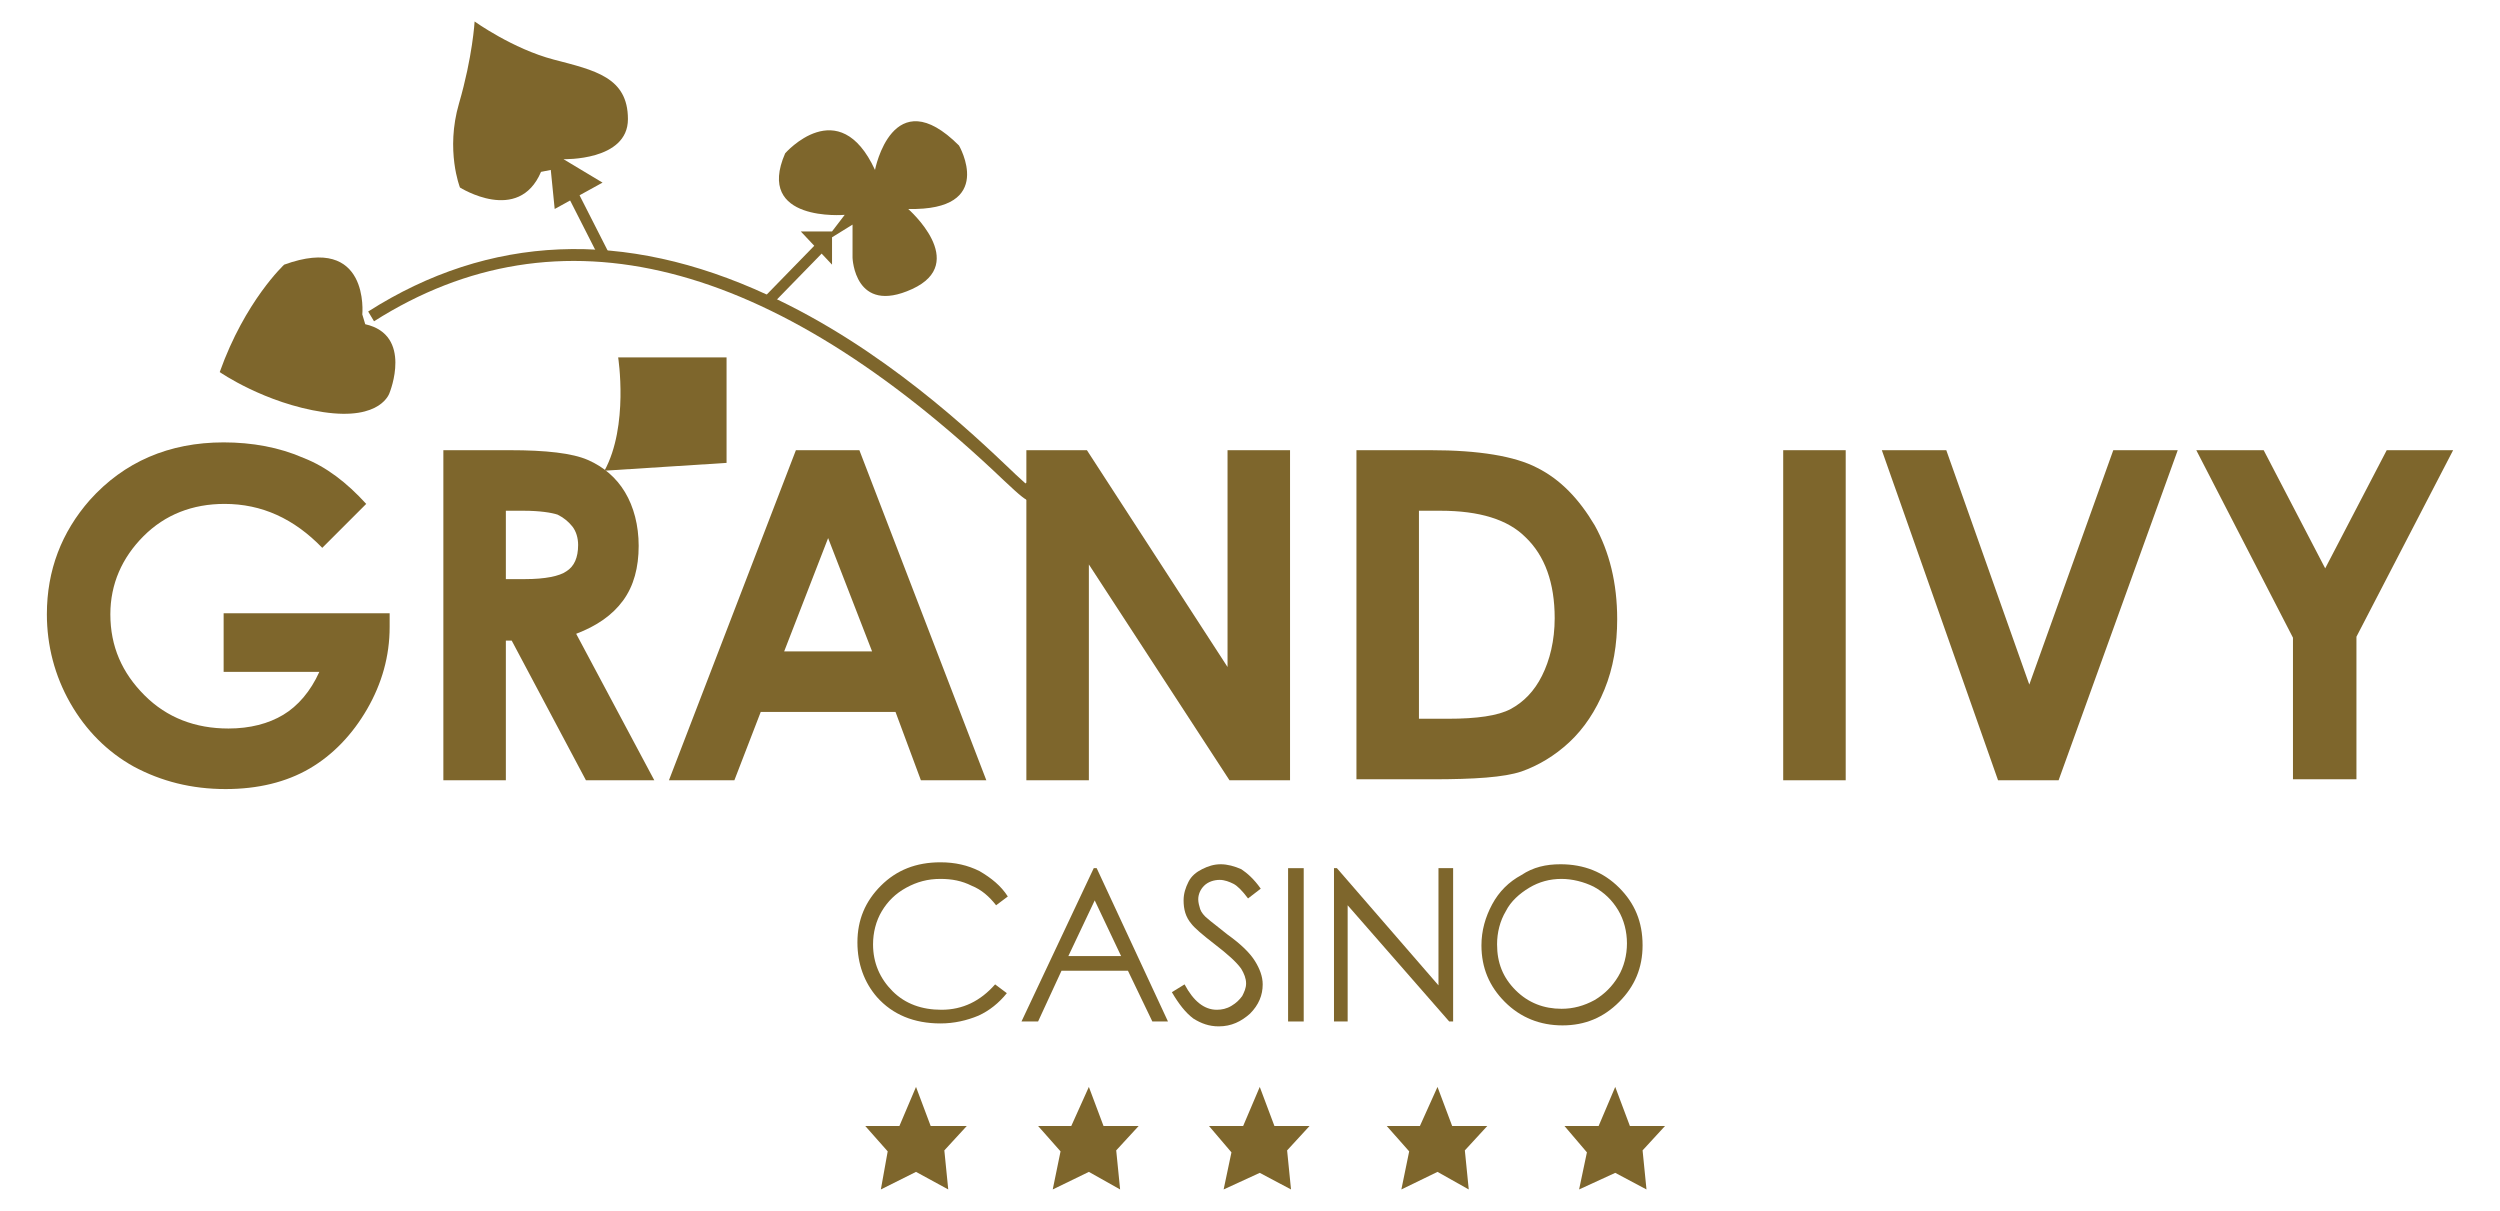
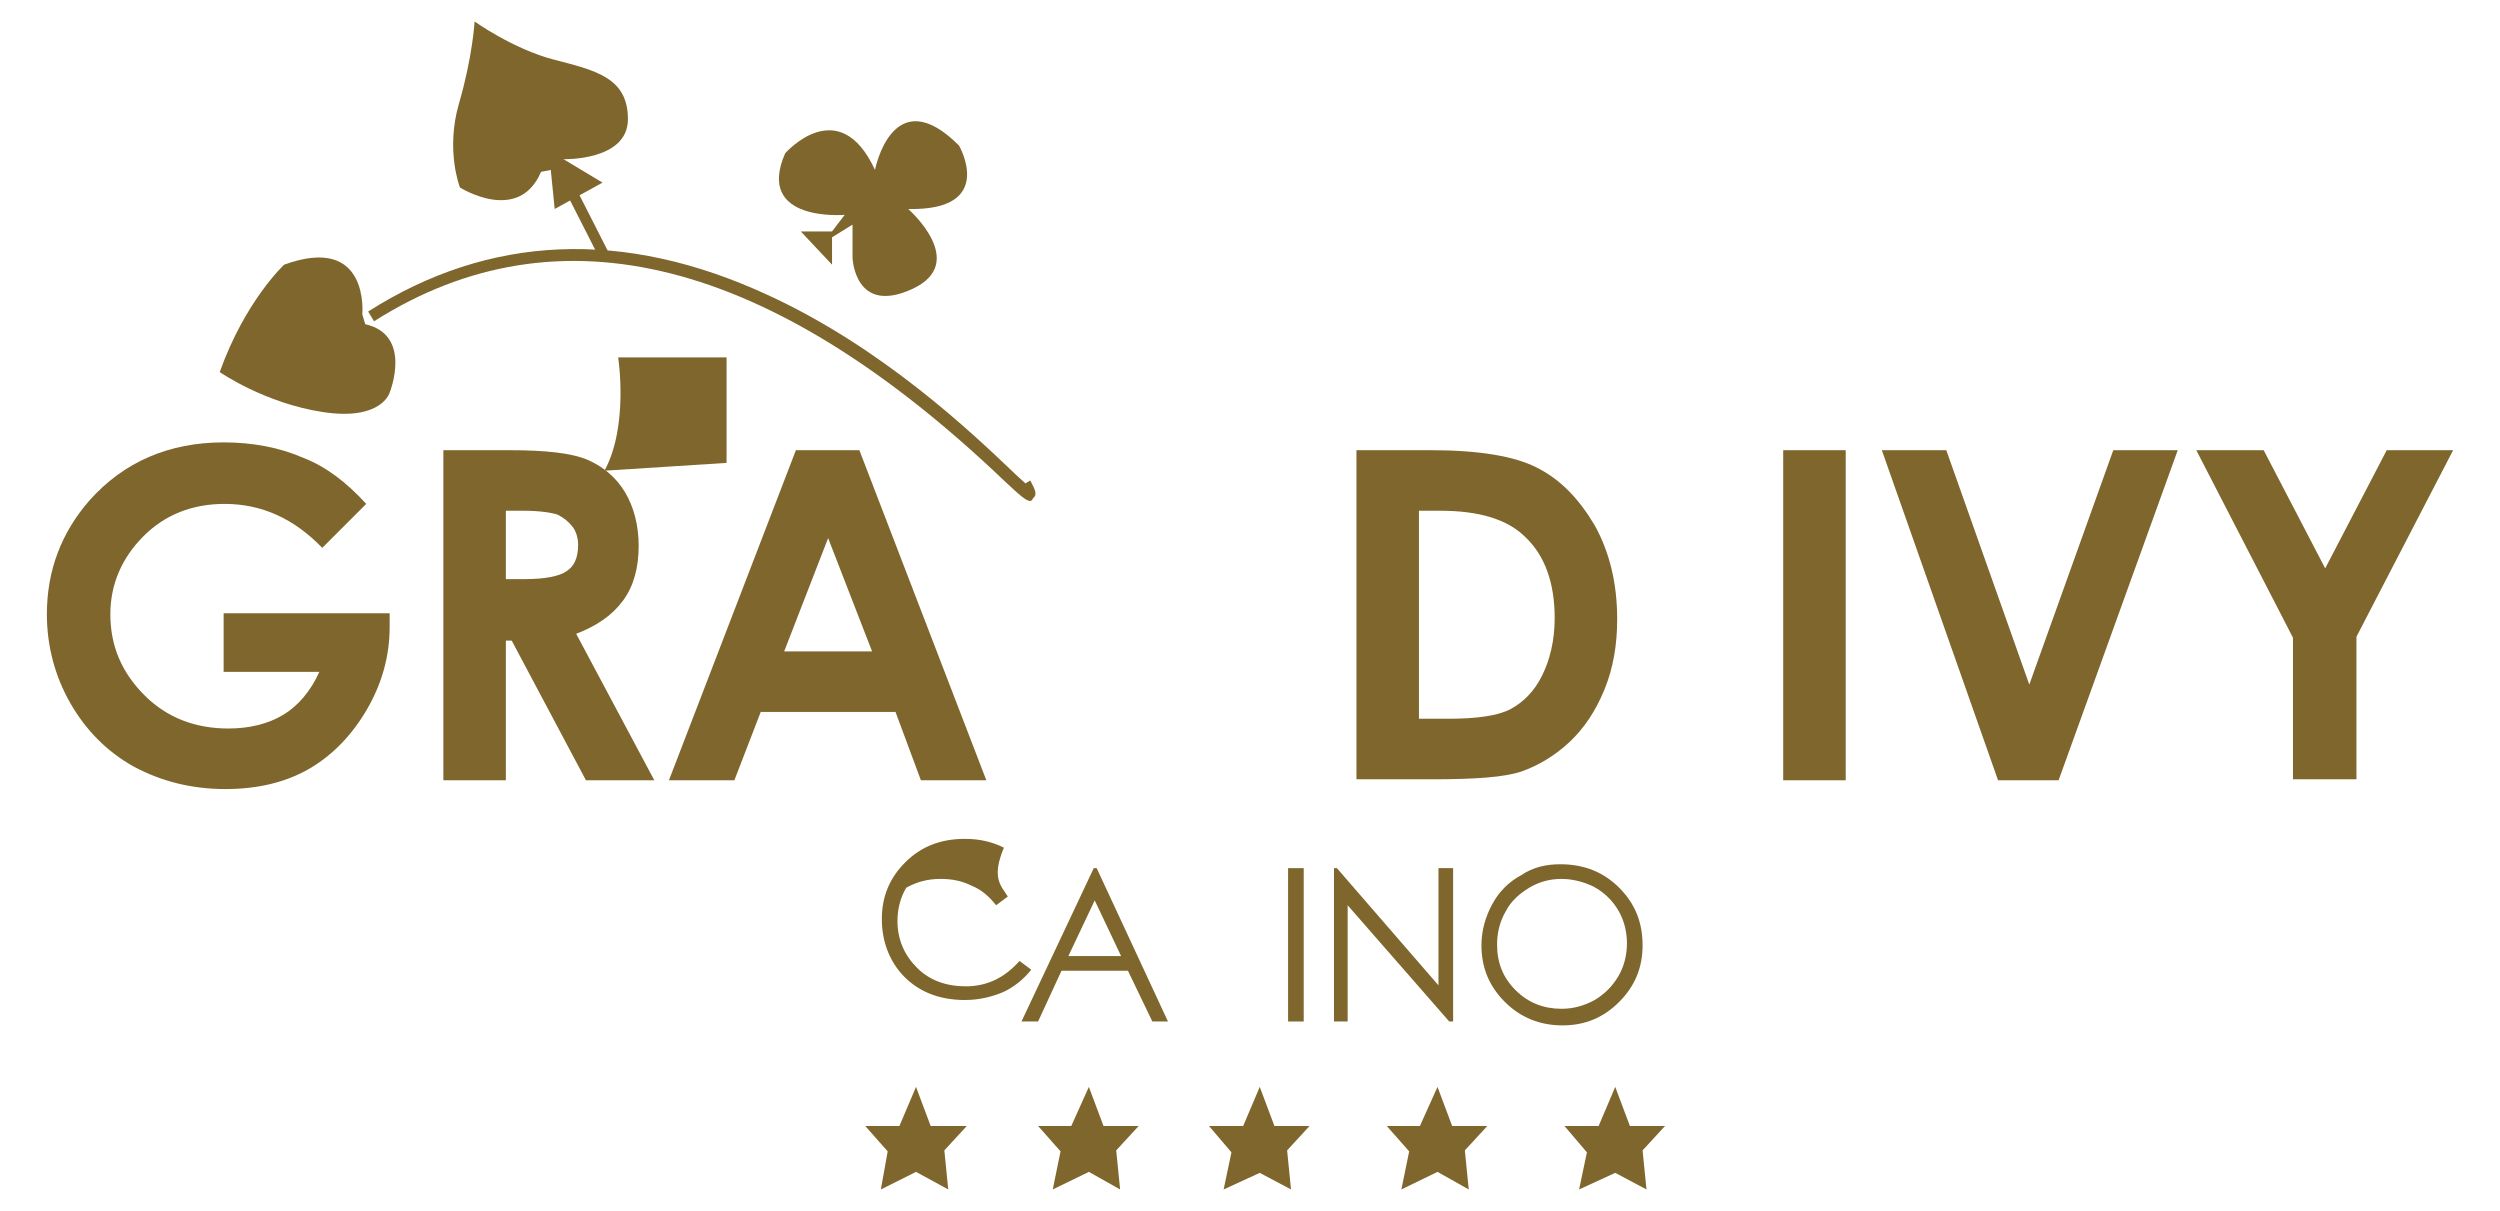
<svg xmlns="http://www.w3.org/2000/svg" version="1.1" id="Layer_1" x="0px" y="0px" width="256px" height="124px" viewBox="0 0 256 124" style="enable-background:new 0 0 256 124;" xml:space="preserve">
  <style type="text/css">
	.st0{fill:#7E662C;}
</style>
  <g>
    <g>
      <path class="st0" d="M37.5,51.6L33,56.1c-2.9-3-6.2-4.5-10-4.5c-3.3,0-6.1,1.1-8.3,3.3c-2.2,2.2-3.4,4.9-3.4,8    c0,3.3,1.2,6,3.5,8.3c2.3,2.3,5.2,3.4,8.6,3.4c2.2,0,4.1-0.5,5.6-1.4c1.5-0.9,2.8-2.4,3.7-4.4h-9.8v-6h17l0,1.4    c0,3-0.8,5.8-2.3,8.4c-1.5,2.6-3.5,4.7-5.9,6.1c-2.4,1.4-5.3,2.1-8.6,2.1c-3.5,0-6.6-0.8-9.4-2.3c-2.7-1.5-4.9-3.7-6.5-6.5    c-1.6-2.8-2.4-5.9-2.4-9.1c0-4.5,1.5-8.4,4.4-11.7c3.5-3.9,8.1-5.9,13.7-5.9c2.9,0,5.7,0.5,8.2,1.6C33.4,47.8,35.5,49.4,37.5,51.6    z" />
      <path class="st0" d="M45.4,46.1h6.8c3.7,0,6.4,0.3,8,1c1.6,0.7,2.9,1.8,3.8,3.3s1.4,3.4,1.4,5.5c0,2.2-0.5,4.1-1.6,5.6    c-1.1,1.5-2.7,2.6-4.8,3.4l8,15h-7l-7.6-14.3h-0.6v14.3h-6.4V46.1z M51.8,59.3h2c2,0,3.5-0.3,4.2-0.8c0.8-0.5,1.2-1.4,1.2-2.7    c0-0.7-0.2-1.4-0.6-1.9c-0.4-0.5-0.9-0.9-1.5-1.2c-0.6-0.2-1.8-0.4-3.5-0.4h-1.8V59.3z" />
      <path class="st0" d="M81.5,46.1h6.5l13,33.8h-6.7l-2.6-7H77.9l-2.7,7h-6.7L81.5,46.1z M84.8,55.1l-4.5,11.6h9L84.8,55.1z" />
-       <path class="st0" d="M105.1,46.1h6.2l14.4,22.2V46.1h6.4v33.8h-6.2l-14.4-22.1v22.1h-6.4V46.1z" />
      <path class="st0" d="M138.9,46.1h7.6c4.9,0,8.6,0.6,10.9,1.8c2.4,1.2,4.3,3.2,5.9,5.9c1.5,2.7,2.3,5.9,2.3,9.6    c0,2.6-0.4,5-1.3,7.2c-0.9,2.2-2.1,4-3.6,5.4c-1.5,1.4-3.2,2.4-4.9,3c-1.8,0.6-4.8,0.8-9.2,0.8h-7.7V46.1z M145.3,52.3v21.3h3    c2.9,0,5.1-0.3,6.4-1c1.3-0.7,2.4-1.8,3.2-3.4c0.8-1.6,1.3-3.6,1.3-5.9c0-3.6-1-6.4-3-8.3c-1.8-1.8-4.7-2.7-8.7-2.7H145.3z" />
      <path class="st0" d="M182.6,46.1h6.4v33.8h-6.4V46.1z" />
      <path class="st0" d="M192.7,46.1h6.6l8.5,24l8.6-24h6.6l-12.2,33.8h-6.2L192.7,46.1z" />
      <path class="st0" d="M224.9,46.1h6.9l6.3,12.1l6.3-12.1h6.8l-9.9,19.1v14.6h-6.5V65.3L224.9,46.1z" />
    </g>
    <g>
-       <path class="st0" d="M103.2,91.8l-1.2,0.9c-0.7-0.9-1.5-1.6-2.5-2c-1-0.5-2-0.7-3.2-0.7c-1.3,0-2.4,0.3-3.5,0.9    c-1.1,0.6-1.9,1.4-2.5,2.4c-0.6,1-0.9,2.2-0.9,3.4c0,1.9,0.7,3.5,2,4.8s3,1.9,5,1.9c2.2,0,4-0.9,5.5-2.6l1.2,0.9    c-0.8,1-1.8,1.8-2.9,2.3c-1.2,0.5-2.5,0.8-3.9,0.8c-2.7,0-4.9-0.9-6.5-2.7c-1.3-1.5-2-3.4-2-5.6c0-2.3,0.8-4.2,2.4-5.8    c1.6-1.6,3.6-2.4,6.1-2.4c1.5,0,2.8,0.3,4,0.9C101.5,89.9,102.5,90.7,103.2,91.8z" />
+       <path class="st0" d="M103.2,91.8l-1.2,0.9c-0.7-0.9-1.5-1.6-2.5-2c-1-0.5-2-0.7-3.2-0.7c-1.3,0-2.4,0.3-3.5,0.9    c-0.6,1-0.9,2.2-0.9,3.4c0,1.9,0.7,3.5,2,4.8s3,1.9,5,1.9c2.2,0,4-0.9,5.5-2.6l1.2,0.9    c-0.8,1-1.8,1.8-2.9,2.3c-1.2,0.5-2.5,0.8-3.9,0.8c-2.7,0-4.9-0.9-6.5-2.7c-1.3-1.5-2-3.4-2-5.6c0-2.3,0.8-4.2,2.4-5.8    c1.6-1.6,3.6-2.4,6.1-2.4c1.5,0,2.8,0.3,4,0.9C101.5,89.9,102.5,90.7,103.2,91.8z" />
      <path class="st0" d="M112.3,88.9l7.3,15.7H118l-2.5-5.2h-6.8l-2.4,5.2h-1.7l7.4-15.7H112.3z M112.1,92.2l-2.7,5.7h5.4L112.1,92.2z    " />
-       <path class="st0" d="M120,101.6l1.3-0.8c0.9,1.7,2,2.6,3.3,2.6c0.5,0,1-0.1,1.5-0.4s0.8-0.6,1.1-1c0.2-0.4,0.4-0.8,0.4-1.3    c0-0.5-0.2-1-0.5-1.5c-0.5-0.7-1.4-1.5-2.7-2.5c-1.3-1-2.1-1.7-2.4-2.1c-0.6-0.7-0.8-1.5-0.8-2.4c0-0.7,0.2-1.3,0.5-1.9    c0.3-0.6,0.8-1,1.4-1.3c0.6-0.3,1.2-0.5,1.9-0.5c0.7,0,1.4,0.2,2.1,0.5c0.6,0.4,1.3,1,2,2l-1.3,1c-0.6-0.8-1.1-1.3-1.5-1.5    c-0.4-0.2-0.9-0.4-1.4-0.4c-0.6,0-1.2,0.2-1.6,0.6c-0.4,0.4-0.6,0.9-0.6,1.4c0,0.3,0.1,0.7,0.2,1c0.1,0.3,0.4,0.7,0.8,1    c0.2,0.2,0.9,0.7,2,1.6c1.4,1,2.3,1.9,2.8,2.7c0.5,0.8,0.8,1.6,0.8,2.4c0,1.1-0.4,2.1-1.3,3c-0.9,0.8-1.9,1.3-3.2,1.3    c-1,0-1.8-0.3-2.6-0.8C121.4,103.7,120.7,102.8,120,101.6z" />
      <path class="st0" d="M131.9,88.9h1.6v15.7h-1.6V88.9z" />
      <path class="st0" d="M136.6,104.6V88.9h0.3l10.4,12v-12h1.5v15.7h-0.4l-10.4-11.9v11.9H136.6z" />
      <path class="st0" d="M159.8,88.5c2.4,0,4.4,0.8,6,2.4c1.6,1.6,2.4,3.5,2.4,5.9c0,2.3-0.8,4.2-2.4,5.8c-1.6,1.6-3.5,2.4-5.8,2.4    c-2.3,0-4.3-0.8-5.9-2.4c-1.6-1.6-2.4-3.5-2.4-5.8c0-1.5,0.4-2.9,1.1-4.2c0.7-1.3,1.7-2.3,3-3C157,88.8,158.3,88.5,159.8,88.5z     M159.9,90c-1.2,0-2.3,0.3-3.3,0.9c-1,0.6-1.9,1.4-2.4,2.4c-0.6,1-0.9,2.2-0.9,3.4c0,1.9,0.6,3.4,1.9,4.7c1.3,1.3,2.9,1.9,4.7,1.9    c1.2,0,2.3-0.3,3.4-0.9c1-0.6,1.8-1.4,2.4-2.4c0.6-1,0.9-2.2,0.9-3.4c0-1.2-0.3-2.4-0.9-3.4c-0.6-1-1.4-1.8-2.5-2.4    C162.2,90.3,161,90,159.9,90z" />
    </g>
    <g>
      <polygon class="st0" points="88.6,115.3 92.1,115.3 93.8,111.3 95.3,115.3 99,115.3 96.7,117.8 97.1,121.8 93.8,120 90.2,121.8     90.9,117.9   " />
    </g>
    <g>
      <polygon class="st0" points="106.3,115.3 109.7,115.3 111.5,111.3 113,115.3 116.6,115.3 114.3,117.8 114.7,121.8 111.5,120     107.8,121.8 108.6,117.9   " />
    </g>
    <g>
      <polygon class="st0" points="123.8,115.3 127.3,115.3 129,111.3 130.5,115.3 134.1,115.3 131.8,117.8 132.2,121.8 129,120.1     125.3,121.8 126.1,118   " />
    </g>
    <g>
      <polygon class="st0" points="142,115.3 145.4,115.3 147.2,111.3 148.7,115.3 152.3,115.3 150,117.8 150.4,121.8 147.2,120     143.5,121.8 144.3,117.9   " />
    </g>
    <g>
      <polygon class="st0" points="160.2,115.3 163.7,115.3 165.4,111.3 166.9,115.3 170.5,115.3 168.2,117.8 168.6,121.8 165.4,120.1     161.7,121.8 162.5,118   " />
    </g>
    <g>
      <path class="st0" d="M105.5,51.3c-0.4,0-1-0.5-2.7-2.1C78.9,26.4,57.2,20.9,38.3,32.9l-0.6-1c12.4-7.9,26.2-8.5,40.9-1.7    c11.8,5.4,21,14.2,25,18c0.5,0.5,1.1,1,1.4,1.3l0.5-0.3c0.4,0.8,0.8,1.4,0.3,1.8C105.7,51.2,105.6,51.3,105.5,51.3z" />
    </g>
    <g>
      <path class="st0" d="M85.2,27.1l-3.2-3.4h3.2l1.3-1.7c0,0-9.2,0.8-6.1-6.3c0,0,5.5-6.3,9.2,1.7c0,0,1.8-9.3,8.6-2.5    c0,0,3.9,6.7-5.2,6.5c0,0,6.3,5.5,0.4,8.2s-6.1-3.2-6.1-3.2v-3.4l-2.1,1.3V27.1z" />
    </g>
    <g>
      <path class="st0" d="M74.4,36.6H63.3c0,0,1.1,7-1.4,11.6l12.5-0.8V36.6z" />
    </g>
    <g>
      <path class="st0" d="M57.7,16.3c0,0,6.6,0.2,6.6-4.1s-3.4-5-7.6-6.1s-8.1-3.9-8.1-3.9s-0.2,3.6-1.6,8.4s0.1,8.6,0.1,8.6    s6,3.8,8.3-1.6l1-0.2l0.4,4l4.9-2.7L57.7,16.3z" />
    </g>
    <g>
      <path class="st0" d="M37.1,32.2c0,0,0.8-8.3-8-5.1c0,0-4,3.7-6.6,11c0,0,4.6,3.2,10.6,4.1s6.8-2,6.8-2s2.4-5.9-2.5-7L37.1,32.2z" />
    </g>
    <g>
      <rect x="59.3" y="17.8" transform="matrix(0.891 -0.453 0.453 0.891 -3.529 29.544)" class="st0" width="1.1" height="8.6" />
    </g>
    <g>
-       <rect x="77" y="27.5" transform="matrix(0.698 -0.716 0.716 0.698 4.477 66.714)" class="st0" width="8.6" height="1.1" />
-     </g>
+       </g>
  </g>
</svg>